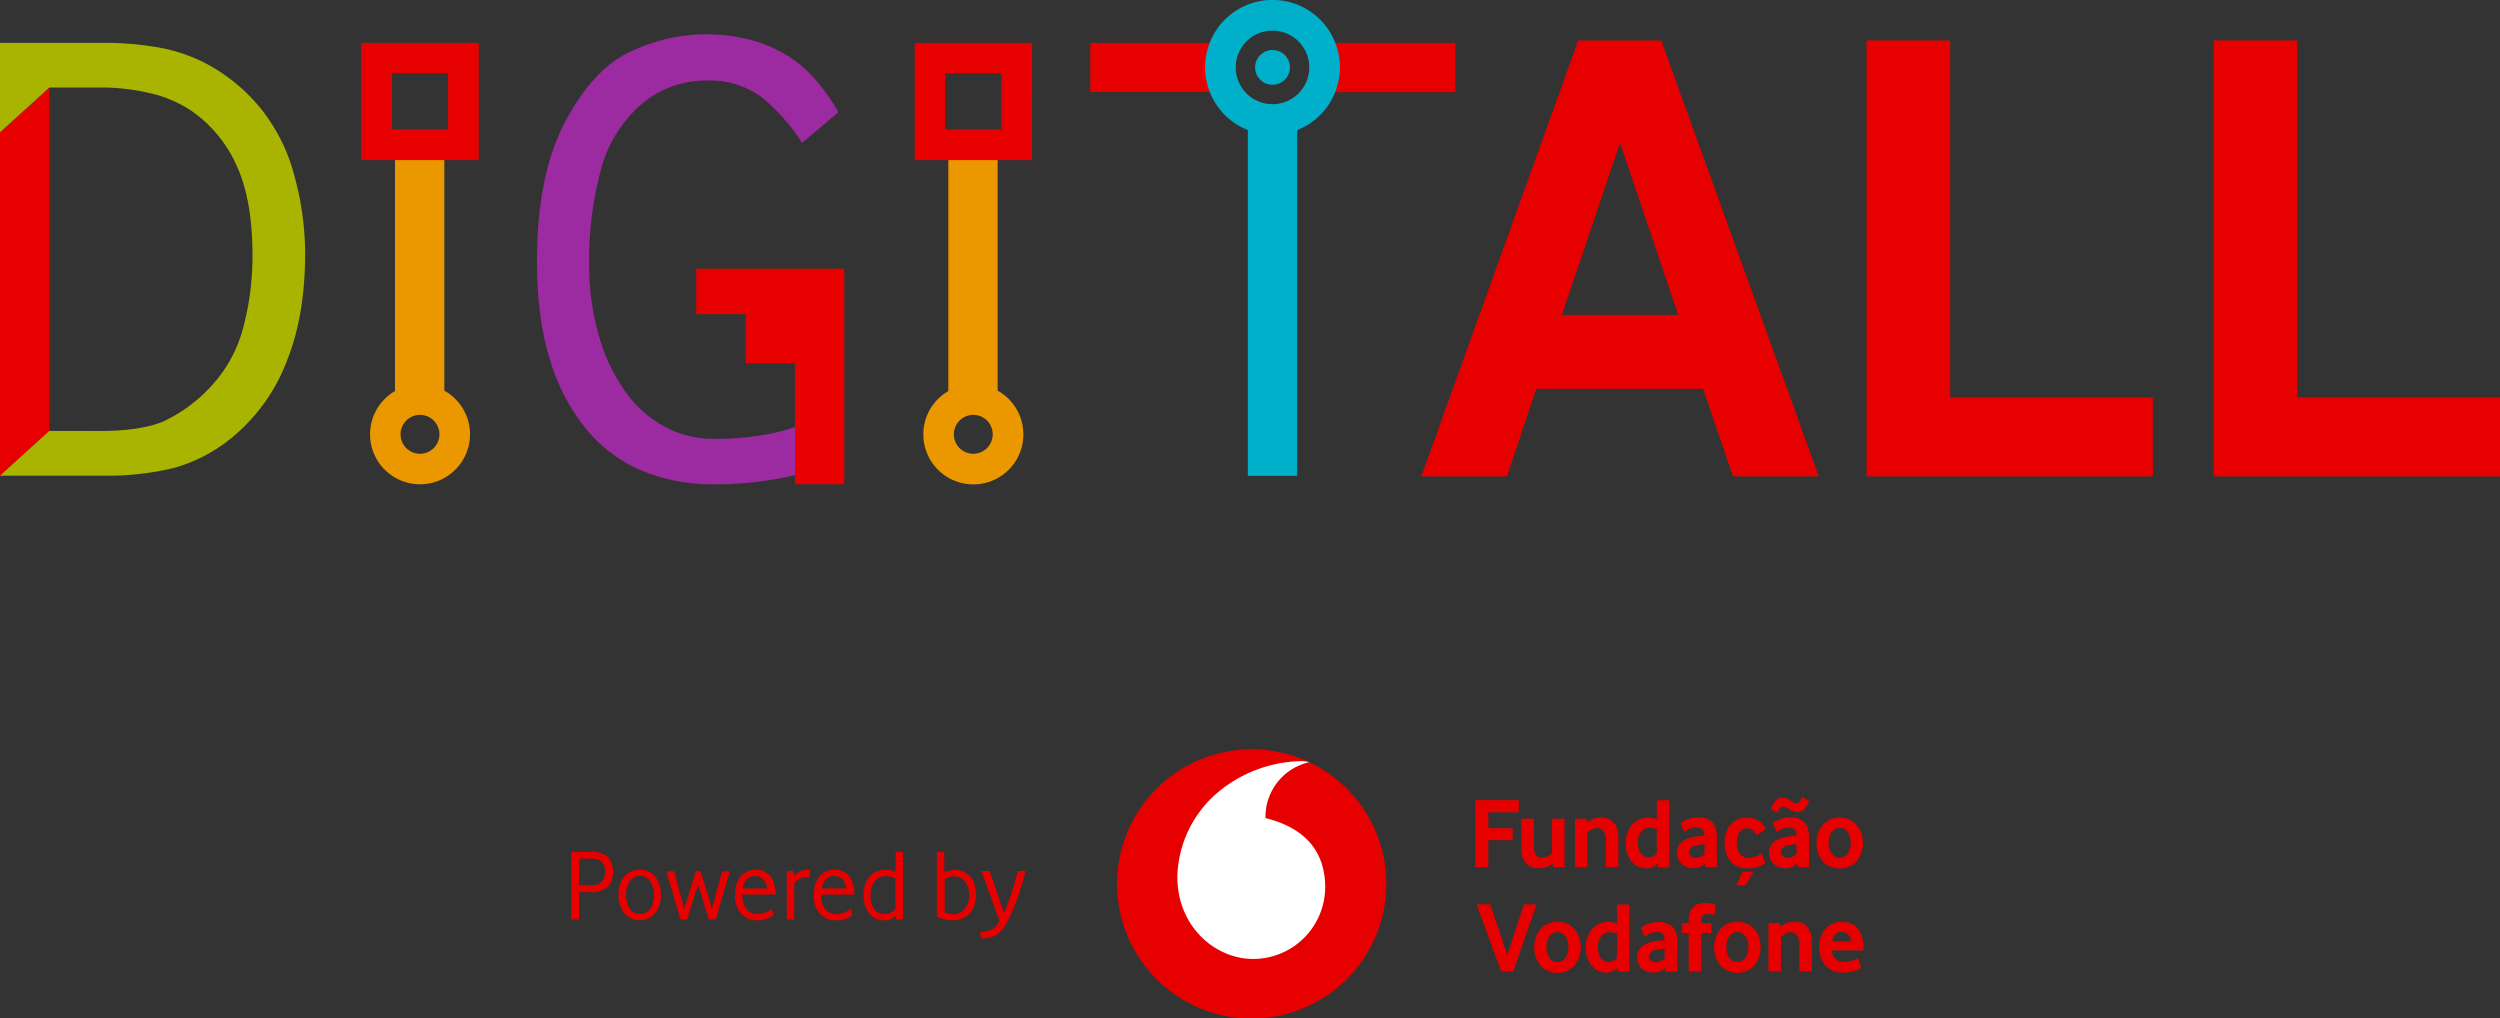
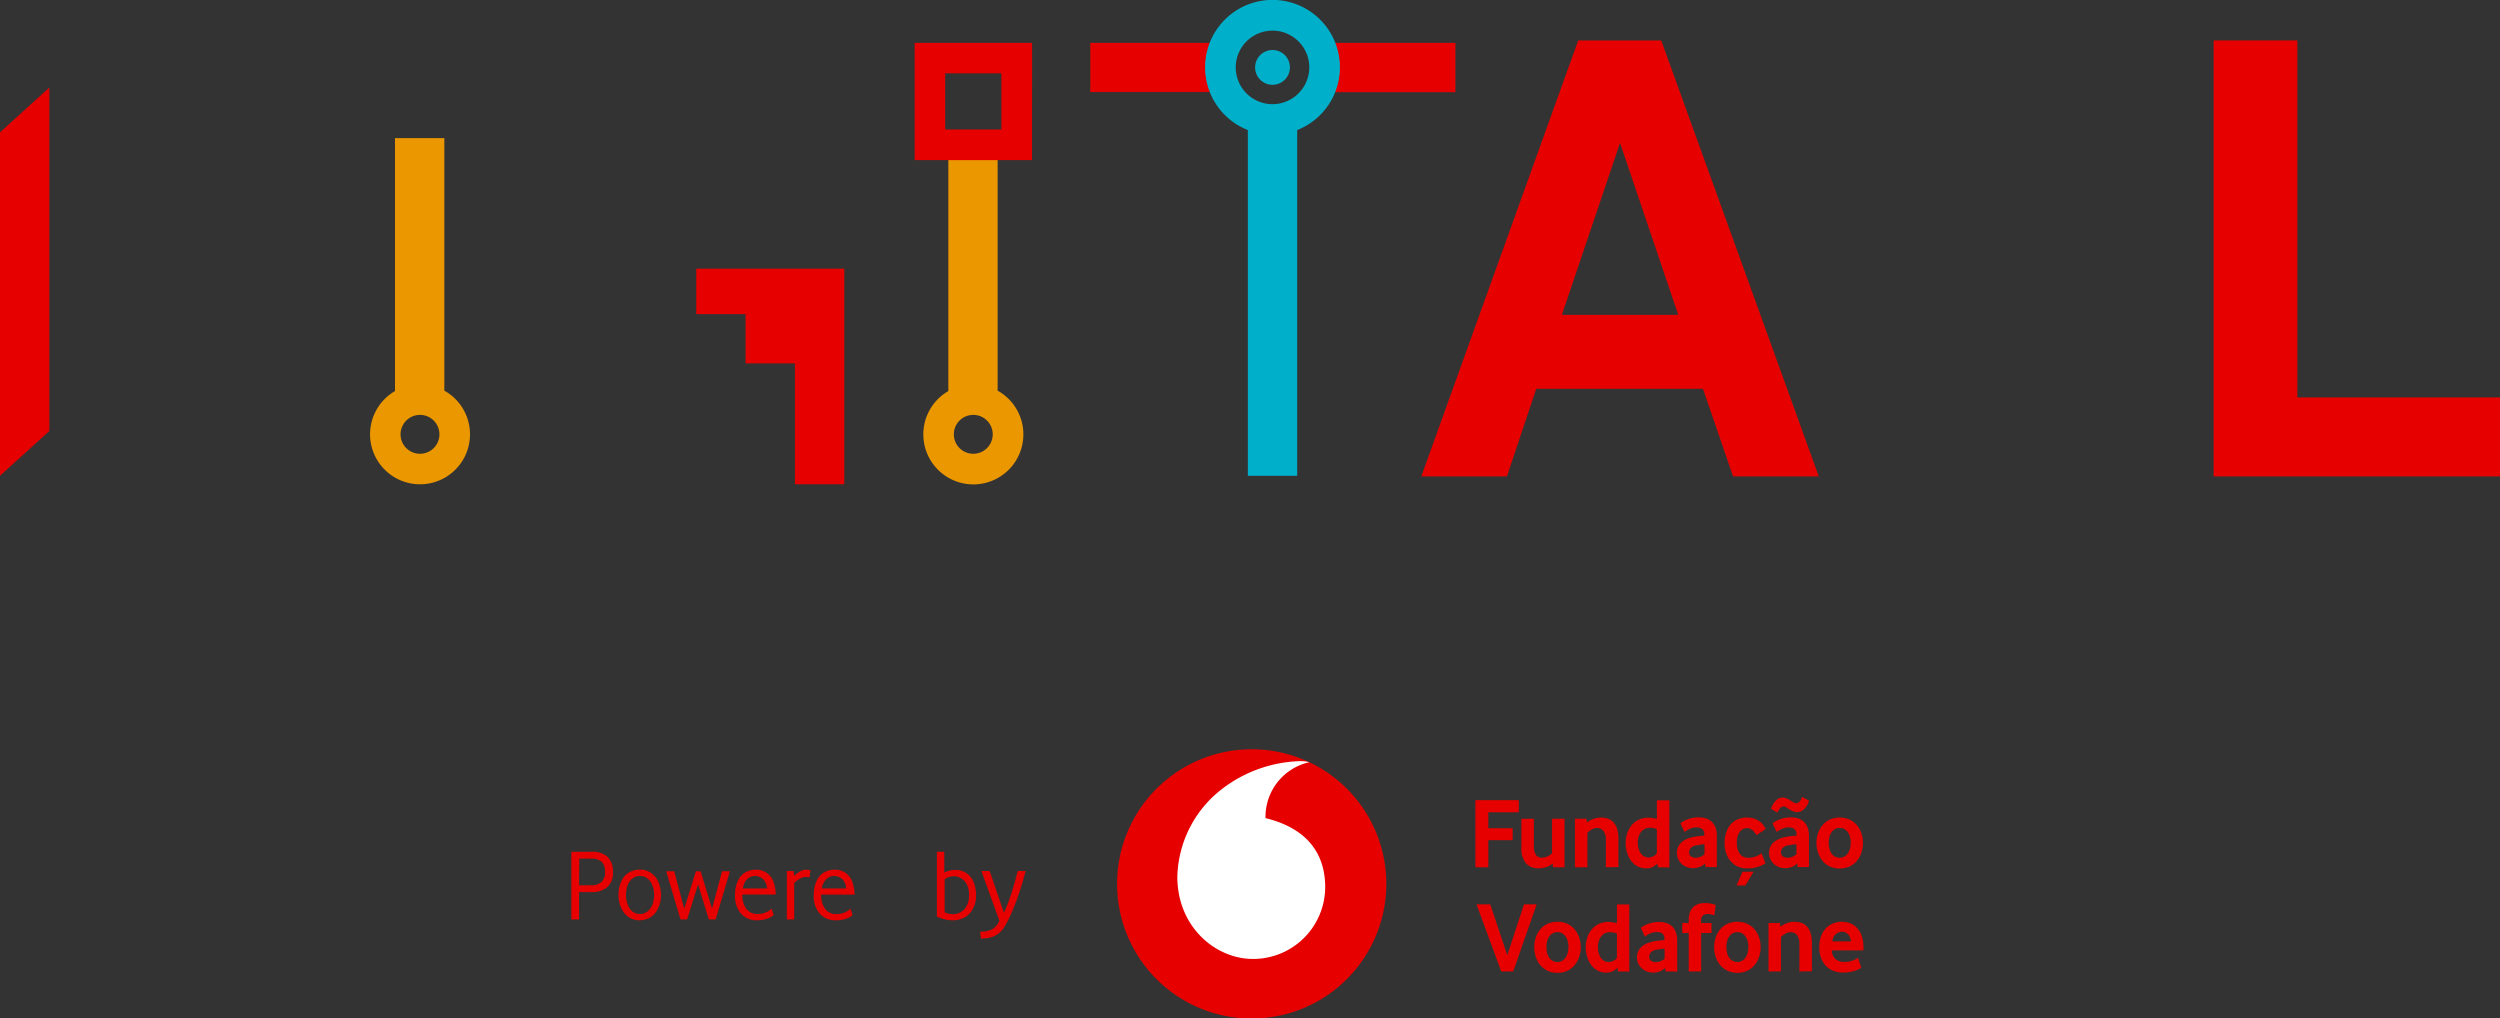
<svg xmlns="http://www.w3.org/2000/svg" viewBox="0 0 524.77 213.79">
  <rect x="0" y="0" width="524.77" height="213.79" fill="#333333" stroke="none" />
  <defs>
    <style>.cls-1{fill:#e60000;}.cls-2{fill:#fff;}.cls-3{fill:#eb9700;}.cls-4{fill:#00b0ca;}.cls-5{fill:#9c2aa0;}.cls-6{fill:#a8b400;}</style>
  </defs>
  <g id="Layer_2" data-name="Layer 2">
    <g id="Layer_1-2" data-name="Layer 1">
      <path class="cls-1" d="M119.93,193V178.8h4.2a4.78,4.78,0,0,1,3.43,1.08,4.3,4.3,0,0,1,1.11,3.21,3.94,3.94,0,0,1-1.18,3.11,4.92,4.92,0,0,1-3.42,1.06h-2.52V193Zm1.62-7.17h2.62a3,3,0,0,0,2-.64A2.58,2.58,0,0,0,127,183a2.72,2.72,0,0,0-.73-2.12,3,3,0,0,0-2.07-.65h-2.6Z" />
      <path class="cls-1" d="M134.33,193.18a4,4,0,0,1-2-.46,4.13,4.13,0,0,1-1.39-1.2,5.62,5.62,0,0,1-.84-1.72,6.93,6.93,0,0,1-.28-2,6.53,6.53,0,0,1,.61-2.82,3.86,3.86,0,0,1,1.68-1.88,4.51,4.51,0,0,1,2.18-.56,3.92,3.92,0,0,1,2.63.9,4.56,4.56,0,0,1,1.45,2.15,7.66,7.66,0,0,1,.39,2.25,6.46,6.46,0,0,1-.66,2.9,4.05,4.05,0,0,1-1.69,1.87A4.56,4.56,0,0,1,134.33,193.18Zm0-1.32a2.42,2.42,0,0,0,1.72-.67,3.44,3.44,0,0,0,1-1.64,6.64,6.64,0,0,0,.26-1.69,5.23,5.23,0,0,0-.44-2.15,3,3,0,0,0-1.11-1.41,2.55,2.55,0,0,0-1.4-.43,2.44,2.44,0,0,0-1.8.72,3.36,3.36,0,0,0-.93,1.61,6.75,6.75,0,0,0-.22,1.64,5.51,5.51,0,0,0,.43,2.21,2.86,2.86,0,0,0,1.1,1.41A2.73,2.73,0,0,0,134.33,191.86Z" />
      <path class="cls-1" d="M142.84,193l-3-10.12h1.68l2.11,7.87,2.44-7.87h1l2.39,7.85,2.11-7.85h1.65l-3,10.12h-1.43l-2.26-7.34-2.3,7.34Z" />
      <path class="cls-1" d="M159,193.18a4.49,4.49,0,0,1-3.44-1.37,5.65,5.65,0,0,1-1.27-4,6.55,6.55,0,0,1,.65-3,3.72,3.72,0,0,1,1.64-1.76,4.46,4.46,0,0,1,2-.49,3.8,3.8,0,0,1,3.87,2.82,8.31,8.31,0,0,1,.38,2.39h-7a4.75,4.75,0,0,0,.83,3,2.83,2.83,0,0,0,2.39,1.08,4.16,4.16,0,0,0,1.66-.31,5.31,5.31,0,0,0,1.29-.81l.4,1.34a3.6,3.6,0,0,1-1.43.78A6.29,6.29,0,0,1,159,193.18Zm-3-6.68H161a2.92,2.92,0,0,0-.46-1.5,2.25,2.25,0,0,0-1-.89,2.76,2.76,0,0,0-1-.24,2.43,2.43,0,0,0-1.65.61A3.33,3.33,0,0,0,155.94,186.5Z" />
      <path class="cls-1" d="M165.16,193V182.83h1.4l.15,1a7.23,7.23,0,0,1,1.2-.9,2.53,2.53,0,0,1,1.34-.37,4.08,4.08,0,0,1,.87.1l-.19,1.51a3.49,3.49,0,0,0-.76-.09,2.57,2.57,0,0,0-1.33.4,5.59,5.59,0,0,0-1.13.88V193Z" />
      <path class="cls-1" d="M175.53,193.18a4.49,4.49,0,0,1-3.44-1.37,5.65,5.65,0,0,1-1.27-4,6.55,6.55,0,0,1,.65-3,3.72,3.72,0,0,1,1.64-1.76,4.46,4.46,0,0,1,2-.49A3.8,3.8,0,0,1,179,185.4a8.31,8.31,0,0,1,.38,2.39h-7a4.75,4.75,0,0,0,.83,3,2.82,2.82,0,0,0,2.39,1.08,4.16,4.16,0,0,0,1.66-.31,5.31,5.31,0,0,0,1.29-.81l.4,1.34a3.6,3.6,0,0,1-1.43.78A6.29,6.29,0,0,1,175.53,193.18Zm-3-6.68h5.08a2.91,2.91,0,0,0-.45-1.5,2.25,2.25,0,0,0-1-.89,2.76,2.76,0,0,0-1-.24,2.43,2.43,0,0,0-1.65.61A3.33,3.33,0,0,0,172.5,186.5Z" />
-       <path class="cls-1" d="M185.51,193.18a3.75,3.75,0,0,1-3.14-1.55,5.24,5.24,0,0,1-.83-1.71,7.56,7.56,0,0,1-.29-2.13,6,6,0,0,1,.68-2.86,4.15,4.15,0,0,1,1.72-1.81,4.71,4.71,0,0,1,2.2-.54,6.52,6.52,0,0,1,1.27.11,5.81,5.81,0,0,1,.88.27V178.8h1.54V193h-1.42l-.12-.83a3.42,3.42,0,0,1-1.14.82A3.61,3.61,0,0,1,185.51,193.18Zm.26-1.32a2.75,2.75,0,0,0,1.19-.26,2.92,2.92,0,0,0,1-.88v-6.34a4,4,0,0,0-1-.35,4.28,4.28,0,0,0-.93-.14,3.08,3.08,0,0,0-2,.7,3.26,3.26,0,0,0-1.07,1.62,6.72,6.72,0,0,0-.24,1.67,5.64,5.64,0,0,0,.43,2.31,2.66,2.66,0,0,0,1.12,1.33A3.12,3.12,0,0,0,185.77,191.86Z" />
      <path class="cls-1" d="M200.12,193.18a7.43,7.43,0,0,1-2-.24,10.88,10.88,0,0,1-1.46-.52V178.8h1.55v4.35a5.07,5.07,0,0,1,1.2-.42,4.9,4.9,0,0,1,1.13-.13,4,4,0,0,1,2.43.76,4.09,4.09,0,0,1,1.48,2,7.57,7.57,0,0,1,.44,2.53,5.74,5.74,0,0,1-.8,3.1,4.16,4.16,0,0,1-1.89,1.72A5.33,5.33,0,0,1,200.12,193.18Zm-.21-1.29a3.2,3.2,0,0,0,2.57-1.1,4.35,4.35,0,0,0,.93-2.93,4.59,4.59,0,0,0-.51-2.27,3,3,0,0,0-2.61-1.66,4,4,0,0,0-1,.14,3.35,3.35,0,0,0-1,.5v6.93a3.77,3.77,0,0,0,.8.28A3.84,3.84,0,0,0,199.91,191.89Z" />
      <path class="cls-1" d="M205.91,197l-.17-1.44a5.34,5.34,0,0,0,2.31-.39,3.39,3.39,0,0,0,1.26-1.05c.2-.33.35-.61.47-.85L206,182.83h1.74l3,8.8a39.76,39.76,0,0,0,1.55-4.1c.49-1.51.93-3.07,1.34-4.7h1.66a64.41,64.41,0,0,1-1.91,6.18c-.61,1.61-1.14,2.88-1.61,3.83q-.41.81-.84,1.56a5.54,5.54,0,0,1-1.07,1.34,4.91,4.91,0,0,1-1.59.93A7.66,7.66,0,0,1,205.91,197Z" />
      <path class="cls-1" d="M291,185.53a28.26,28.26,0,1,1-28.25-28.25A28.25,28.25,0,0,1,291,185.53" />
      <path class="cls-2" d="M263,201.29c-7.76,0-15.84-6.6-15.87-17.24a24,24,0,0,1,8.62-17.83,28.21,28.21,0,0,1,17.1-6.45,7.36,7.36,0,0,1,2,.22,11.74,11.74,0,0,0-9.21,11.28,2.69,2.69,0,0,0,0,.46c8.6,2.1,12.51,7.29,12.53,14.47A15.12,15.12,0,0,1,263,201.29" />
      <polygon class="cls-1" points="309.7 182.05 309.7 167.96 318.81 167.96 318.81 170.51 312.41 170.51 312.41 173.85 317.52 173.85 317.52 176.36 312.41 176.36 312.41 182.05 309.7 182.05" />
      <path class="cls-1" d="M323,182.26a3.38,3.38,0,0,1-2.72-1.08,4.87,4.87,0,0,1-.93-3.25v-6.07h2.62v5.79a3.28,3.28,0,0,0,.38,1.71,1.38,1.38,0,0,0,1.31.66,2.45,2.45,0,0,0,1.28-.31,4.6,4.6,0,0,0,.85-.58v-7.27h2.62v10.19H326l-.08-.81a3.84,3.84,0,0,1-1.45.81,5.44,5.44,0,0,1-1.47.21" />
      <path class="cls-1" d="M337.08,182.05v-5.81a2.92,2.92,0,0,0-.49-1.8,1.6,1.6,0,0,0-1.35-.63,2.11,2.11,0,0,0-1.13.31,5.1,5.1,0,0,0-.9.7v7.23h-2.62V171.86H333l.12.81a4.63,4.63,0,0,1,4.42-.82,3,3,0,0,1,1.16.77,3.45,3.45,0,0,1,.75,1.38,6.7,6.7,0,0,1,.27,2v6Z" />
      <path class="cls-1" d="M348,182.05l-.11-.78a3.26,3.26,0,0,1-.95.7,2.88,2.88,0,0,1-1.39.31,3.8,3.8,0,0,1-1.85-.44,4.27,4.27,0,0,1-1.35-1.19,5.44,5.44,0,0,1-.83-1.71,7.16,7.16,0,0,1-.28-2,6.38,6.38,0,0,1,.29-1.94,5.24,5.24,0,0,1,.9-1.7,4.58,4.58,0,0,1,1.5-1.21,4.74,4.74,0,0,1,2.13-.45,6,6,0,0,1,1.73.29V168h2.62v14.09Zm-.21-8a4.08,4.08,0,0,0-1.41-.29,2.45,2.45,0,0,0-1.16.25,2.32,2.32,0,0,0-.8.69,3.07,3.07,0,0,0-.47,1,3.77,3.77,0,0,0-.16,1.11,5.43,5.43,0,0,0,.14,1.22,3.13,3.13,0,0,0,.42,1,2.37,2.37,0,0,0,.71.7,2,2,0,0,0,1,.26,2.18,2.18,0,0,0,1-.26,1.75,1.75,0,0,0,.72-.63Z" />
      <path class="cls-1" d="M358,182l-.1-.76a2.91,2.91,0,0,1-1.09.73,3.7,3.7,0,0,1-1.44.27,3.56,3.56,0,0,1-1.26-.22,3.31,3.31,0,0,1-1.07-.64,3.07,3.07,0,0,1-.75-1,3.15,3.15,0,0,1-.29-1.36,2.85,2.85,0,0,1,.3-1.34,3.09,3.09,0,0,1,.8-1,4.71,4.71,0,0,1,1.17-.65,7,7,0,0,1,1.38-.38,8.7,8.7,0,0,1,1.11-.16l1-.1v-.14a1.49,1.49,0,0,0-.44-1.21,1.83,1.83,0,0,0-1.2-.36,3.28,3.28,0,0,0-.84.11,4.45,4.45,0,0,0-.73.26,5.58,5.58,0,0,0-.56.32,4,4,0,0,0-.39.29l-.87-1.84a3.69,3.69,0,0,1,.52-.36,5.49,5.49,0,0,1,.84-.41,6.61,6.61,0,0,1,2.47-.48,5,5,0,0,1,1.54.22,3.14,3.14,0,0,1,1.2.7,3.26,3.26,0,0,1,.79,1.2,4.84,4.84,0,0,1,.29,1.76V182Zm-.21-4.77c-.28,0-.57,0-.87.08s-.58.08-.85.13a2,2,0,0,0-1.18.58,1.43,1.43,0,0,0-.33.9,1,1,0,0,0,.37.82,1.64,1.64,0,0,0,1.05.3,2.45,2.45,0,0,0,1-.21,3,3,0,0,0,.82-.53Z" />
      <path class="cls-1" d="M370.59,181.18c-.09.07-.25.17-.46.3a6,6,0,0,1-.79.37,6.8,6.8,0,0,1-1.11.3,6.93,6.93,0,0,1-1.44.13A5.2,5.2,0,0,1,365,182a4.12,4.12,0,0,1-1.51-1,4.69,4.69,0,0,1-1.06-1.65A6.37,6.37,0,0,1,362,177a6.85,6.85,0,0,1,.38-2.37,5.07,5.07,0,0,1,1-1.69,4.25,4.25,0,0,1,1.5-1,4.89,4.89,0,0,1,1.78-.33,4.82,4.82,0,0,1,1.55.23,4.76,4.76,0,0,1,1.15.58,3.26,3.26,0,0,1,.79.78,5.18,5.18,0,0,1,.5.8l-1.94,1.31a4.84,4.84,0,0,0-.8-1,1.67,1.67,0,0,0-1.23-.47,1.88,1.88,0,0,0-1.47.75,3.59,3.59,0,0,0-.62,2.33,3.72,3.72,0,0,0,.63,2.33,2.22,2.22,0,0,0,1.84.8,4,4,0,0,0,1-.12,4.4,4.4,0,0,0,.8-.27,3.18,3.18,0,0,0,.88-.6Zm-6.08,4.69,1.25-2.89h2.32l-1.71,2.89Z" />
      <path class="cls-1" d="M377.34,182l-.1-.76a2.91,2.91,0,0,1-1.09.73,3.7,3.7,0,0,1-1.44.27,3.56,3.56,0,0,1-1.26-.22,3.31,3.31,0,0,1-1.07-.64,3.07,3.07,0,0,1-.75-1,3.15,3.15,0,0,1-.29-1.36,2.85,2.85,0,0,1,.3-1.34,3.09,3.09,0,0,1,.8-1,4.71,4.71,0,0,1,1.17-.65,7,7,0,0,1,1.38-.38,8.7,8.7,0,0,1,1.11-.16l1-.1v-.14a1.49,1.49,0,0,0-.44-1.21,1.83,1.83,0,0,0-1.2-.36,3.28,3.28,0,0,0-.84.11,4.45,4.45,0,0,0-.73.26,5.58,5.58,0,0,0-.56.32,4,4,0,0,0-.39.29l-.87-1.84a3.69,3.69,0,0,1,.52-.36,5.49,5.49,0,0,1,.84-.41,6.61,6.61,0,0,1,2.47-.48,5,5,0,0,1,1.54.22,3.14,3.14,0,0,1,1.2.7,3.26,3.26,0,0,1,.79,1.2,4.84,4.84,0,0,1,.29,1.76V182Zm-4.16-11.4-1.44-.8a4.64,4.64,0,0,1,1-1.74,2,2,0,0,1,1.39-.65,2.19,2.19,0,0,1,.83.16,4.81,4.81,0,0,1,.88.47,8.18,8.18,0,0,0,.74.44,1.32,1.32,0,0,0,.53.13.88.88,0,0,0,.53-.24,2.72,2.72,0,0,0,.63-1.09l1.46.78a3.81,3.81,0,0,1-1,1.75,2.12,2.12,0,0,1-1.46.66,2.25,2.25,0,0,1-.85-.16,4.35,4.35,0,0,1-.9-.47,6.19,6.19,0,0,0-.68-.43.93.93,0,0,0-.48-.14,1,1,0,0,0-.56.24,2.64,2.64,0,0,0-.67,1.09m3.95,6.63c-.28,0-.57,0-.87.08s-.58.08-.85.13a2,2,0,0,0-1.18.58,1.43,1.43,0,0,0-.33.9,1,1,0,0,0,.37.82,1.64,1.64,0,0,0,1.05.3,2.45,2.45,0,0,0,1-.21,3,3,0,0,0,.82-.53Z" />
      <path class="cls-1" d="M391.05,176.91a6.52,6.52,0,0,1-.3,2,5.56,5.56,0,0,1-.91,1.72,4.34,4.34,0,0,1-1.52,1.22,5.13,5.13,0,0,1-4.29,0,4.34,4.34,0,0,1-1.52-1.22,5.36,5.36,0,0,1-.91-1.72,6.23,6.23,0,0,1-.31-2,6.11,6.11,0,0,1,.31-1.94,5.26,5.26,0,0,1,.91-1.7,4.55,4.55,0,0,1,1.52-1.21,5.31,5.31,0,0,1,4.28,0,4.76,4.76,0,0,1,1.52,1.21,5.28,5.28,0,0,1,.92,1.7,6.39,6.39,0,0,1,.3,1.94m-2.57,0a4.83,4.83,0,0,0-.15-1.21,2.86,2.86,0,0,0-.45-1,2.13,2.13,0,0,0-.71-.66,2,2,0,0,0-1-.24,2,2,0,0,0-1,.24,2.26,2.26,0,0,0-.72.66,2.84,2.84,0,0,0-.44,1,4.83,4.83,0,0,0-.15,1.21,4.69,4.69,0,0,0,.15,1.22,3.3,3.3,0,0,0,.43,1,2.2,2.2,0,0,0,.72.67,2.2,2.2,0,0,0,2,0,2.27,2.27,0,0,0,.71-.67,3.09,3.09,0,0,0,.45-1,4.69,4.69,0,0,0,.15-1.22" />
      <polygon class="cls-1" points="315.12 203.92 309.93 189.83 312.82 189.83 316.39 200.5 319.9 189.83 322.56 189.83 317.64 203.92 315.12 203.92" />
      <path class="cls-1" d="M331.81,198.79a6.21,6.21,0,0,1-.31,2,5.12,5.12,0,0,1-.91,1.73,4.48,4.48,0,0,1-1.52,1.22,4.66,4.66,0,0,1-2.14.47,4.73,4.73,0,0,1-2.15-.47,4.58,4.58,0,0,1-1.52-1.22,5.5,5.5,0,0,1-.91-1.73,6.5,6.5,0,0,1-.3-2,6.39,6.39,0,0,1,.3-1.94,5.35,5.35,0,0,1,.91-1.7,4.43,4.43,0,0,1,1.52-1.21,4.86,4.86,0,0,1,2.15-.45,4.71,4.71,0,0,1,2.13.45,4.53,4.53,0,0,1,1.52,1.21,5,5,0,0,1,.92,1.7,6.11,6.11,0,0,1,.31,1.94m-2.58,0a4.78,4.78,0,0,0-.15-1.21,2.67,2.67,0,0,0-.44-1,2.26,2.26,0,0,0-.72-.66,2.09,2.09,0,0,0-2,0,2.07,2.07,0,0,0-.72.66,2.86,2.86,0,0,0-.45,1,5.34,5.34,0,0,0,0,2.43,3.25,3.25,0,0,0,.44,1,2,2,0,0,0,.72.67,1.9,1.9,0,0,0,1,.25,1.87,1.87,0,0,0,1-.25,2.18,2.18,0,0,0,.72-.67,2.83,2.83,0,0,0,.44-1,4.74,4.74,0,0,0,.15-1.22" />
      <path class="cls-1" d="M339.63,203.92l-.11-.78a3.23,3.23,0,0,1-.95.71,3,3,0,0,1-1.39.31,3.7,3.7,0,0,1-1.85-.45,4,4,0,0,1-1.35-1.18,5.24,5.24,0,0,1-.83-1.71,7.17,7.17,0,0,1-.29-2,6.39,6.39,0,0,1,.3-1.94,4.94,4.94,0,0,1,.89-1.7,4.49,4.49,0,0,1,1.51-1.21,4.71,4.71,0,0,1,2.13-.45,5.85,5.85,0,0,1,1.72.29v-3.95H342v14.09Zm-.22-7.94a3.8,3.8,0,0,0-1.4-.3,2.45,2.45,0,0,0-1.16.26,2.32,2.32,0,0,0-.8.69,3,3,0,0,0-.47,1,3.79,3.79,0,0,0-.16,1.12,5.43,5.43,0,0,0,.14,1.22,3.16,3.16,0,0,0,.42,1,2.16,2.16,0,0,0,.71.7,1.89,1.89,0,0,0,1,.27,2.11,2.11,0,0,0,1-.27,1.69,1.69,0,0,0,.71-.62Z" />
      <path class="cls-1" d="M349.62,203.91l-.11-.76a2.81,2.81,0,0,1-1.08.74,3.77,3.77,0,0,1-1.44.27,3.56,3.56,0,0,1-1.26-.23,3.12,3.12,0,0,1-1.07-.63,3.07,3.07,0,0,1-.75-1,3,3,0,0,1-.29-1.37,2.87,2.87,0,0,1,1.1-2.32,4.15,4.15,0,0,1,1.17-.65,7,7,0,0,1,1.38-.38,7.22,7.22,0,0,1,1.11-.16l1-.1v-.15A1.48,1.48,0,0,0,349,196a1.83,1.83,0,0,0-1.2-.36,3.73,3.73,0,0,0-1.57.37,5.58,5.58,0,0,0-.56.32,2.5,2.5,0,0,0-.39.28l-.87-1.84a4.1,4.1,0,0,1,.52-.35,5.46,5.46,0,0,1,.84-.42,7.45,7.45,0,0,1,1.12-.33,5.74,5.74,0,0,1,1.34-.14,5,5,0,0,1,1.55.22,3.14,3.14,0,0,1,1.2.7,3.11,3.11,0,0,1,.79,1.2,4.8,4.8,0,0,1,.29,1.76v6.54Zm-.21-4.76c-.29,0-.58,0-.87.07s-.58.08-.85.14a2,2,0,0,0-1.18.58,1.43,1.43,0,0,0-.33.9,1,1,0,0,0,.37.81,1.58,1.58,0,0,0,1.05.31,2.45,2.45,0,0,0,1-.21,3,3,0,0,0,.82-.53Z" />
      <path class="cls-1" d="M359.86,192.16a2.54,2.54,0,0,0-.5-.18,3.31,3.31,0,0,0-1-.12,1.31,1.31,0,0,0-.92.33,1.35,1.35,0,0,0-.37,1.07v.48h2.19v2.11h-2.17v8.07h-2.62v-8.07h-1.35v-2.11h1.35v-.55a4.88,4.88,0,0,1,.25-1.68,3,3,0,0,1,.71-1.12,2.69,2.69,0,0,1,1.07-.63,4.36,4.36,0,0,1,1.33-.2,5.74,5.74,0,0,1,1.57.18,5.2,5.2,0,0,1,.73.24Z" />
      <path class="cls-1" d="M369.57,198.79a6.5,6.5,0,0,1-.3,2,5.5,5.5,0,0,1-.91,1.73,4.58,4.58,0,0,1-1.52,1.22,5.13,5.13,0,0,1-4.29,0,4.58,4.58,0,0,1-1.52-1.22,5.3,5.3,0,0,1-.91-1.73,6.51,6.51,0,0,1-.31-2,6.4,6.4,0,0,1,.31-1.94,5.16,5.16,0,0,1,.91-1.7,4.43,4.43,0,0,1,1.52-1.21,5.31,5.31,0,0,1,4.28,0,4.63,4.63,0,0,1,1.52,1.21,5.18,5.18,0,0,1,.92,1.7,6.39,6.39,0,0,1,.3,1.94m-2.57,0a4.78,4.78,0,0,0-.15-1.21,2.86,2.86,0,0,0-.45-1,2.13,2.13,0,0,0-.71-.66,2,2,0,0,0-1-.25,2,2,0,0,0-1,.25,2.26,2.26,0,0,0-.72.66,2.84,2.84,0,0,0-.44,1,5,5,0,0,0,0,2.43,3.24,3.24,0,0,0,.43,1,2,2,0,0,0,.72.67,2.12,2.12,0,0,0,2,0,2.06,2.06,0,0,0,.71-.67,3,3,0,0,0,.45-1,4.74,4.74,0,0,0,.15-1.22" />
      <path class="cls-1" d="M377.71,203.92v-5.81a2.91,2.91,0,0,0-.49-1.79,1.61,1.61,0,0,0-1.35-.64,2.12,2.12,0,0,0-1.13.32,4.67,4.67,0,0,0-.9.7v7.22h-2.62V193.74h2.39l.12.8a4.85,4.85,0,0,1,1.39-.78,4.64,4.64,0,0,1,1.55-.27,4.38,4.38,0,0,1,1.48.24,2.85,2.85,0,0,1,1.16.77,3.38,3.38,0,0,1,.75,1.38,6.63,6.63,0,0,1,.27,2v6Z" />
      <path class="cls-1" d="M384.53,199.49a2.43,2.43,0,0,0,.8,1.86,2.92,2.92,0,0,0,1.87.57,4.49,4.49,0,0,0,1-.1,4.1,4.1,0,0,0,.83-.24,5.17,5.17,0,0,0,.62-.3A1.88,1.88,0,0,0,390,201l.7,2.13a5.29,5.29,0,0,1-.48.29,5.35,5.35,0,0,1-.81.34,10.73,10.73,0,0,1-1.14.27,8.06,8.06,0,0,1-1.44.12,5.68,5.68,0,0,1-1.89-.32,4.33,4.33,0,0,1-1.58-1,4.8,4.8,0,0,1-1.07-1.66,6.25,6.25,0,0,1-.4-2.37,6.41,6.41,0,0,1,.37-2.28,4.73,4.73,0,0,1,1-1.67,4.42,4.42,0,0,1,1.5-1,4.67,4.67,0,0,1,1.83-.36,5,5,0,0,1,1.79.31,3.72,3.72,0,0,1,1.43,1,4.64,4.64,0,0,1,1,1.72,8.09,8.09,0,0,1,.35,2.51v.47Zm4-1.88a2.76,2.76,0,0,0-.23-.92,2.19,2.19,0,0,0-.44-.64,1.87,1.87,0,0,0-1.2-.47,2,2,0,0,0-1.3.51,2.14,2.14,0,0,0-.72,1.52Z" />
      <path class="cls-3" d="M93.27,82V29H82.91V82.09A10.49,10.49,0,1,0,93.27,82ZM88.16,95.25a4.08,4.08,0,1,1,4.08-4.08A4.08,4.08,0,0,1,88.16,95.25Z" />
-       <path class="cls-1" d="M100.49,33.61H75.83V9h24.66ZM82.26,27.18h11.8V15.39H82.26Z" />
      <path class="cls-1" d="M256.18,14.15A10.87,10.87,0,0,1,257.48,9H228.86V19.33h28.62A10.9,10.9,0,0,1,256.18,14.15Z" />
      <path class="cls-1" d="M276.74,9a10.77,10.77,0,0,1,1.31,5.18,10.91,10.91,0,0,1-1.31,5.18H305.5V9Z" />
      <path class="cls-4" d="M281.26,14.15A14.15,14.15,0,1,0,261.93,27.3V99.87h10.36V27.3A14.15,14.15,0,0,0,281.26,14.15Zm-14.15,7.72a7.72,7.72,0,1,1,7.72-7.72A7.74,7.74,0,0,1,267.11,21.87Zm3.65-7.72a3.65,3.65,0,1,1-3.65-3.65A3.64,3.64,0,0,1,270.76,14.15Z" />
      <polygon class="cls-1" points="146.15 56.4 146.15 65.94 156.5 65.94 156.5 76.28 166.86 76.28 166.86 89.65 166.86 99.73 166.86 99.73 166.86 101.65 177.22 101.65 177.22 96.47 177.22 91.29 177.22 56.4 146.15 56.4" />
-       <path class="cls-5" d="M159.84,91.36a59.85,59.85,0,0,1-10.16.75,21.27,21.27,0,0,1-10-2.46,24.14,24.14,0,0,1-8.25-7.22,37.94,37.94,0,0,1-5.65-11.72,54.31,54.31,0,0,1-2.12-15.81A73.06,73.06,0,0,1,126,36.16a27.46,27.46,0,0,1,8.31-14,20.84,20.84,0,0,1,14.18-5.25,18,18,0,0,1,11.45,3.55A40.24,40.24,0,0,1,168.36,30L176,23.55A45.37,45.37,0,0,0,171.42,17a26.1,26.1,0,0,0-5.92-5.18,29.19,29.19,0,0,0-7.77-3.41A38.33,38.33,0,0,0,147.51,7.2a37.31,37.31,0,0,0-14.79,3.47q-8,3.48-14,14.72t-6,29.37q0,12.54,2.93,21.4a41.17,41.17,0,0,0,7.91,14.51A30.15,30.15,0,0,0,135.24,99a38.36,38.36,0,0,0,14.31,2.66A73.21,73.21,0,0,0,166,99.94l.89-.21V89.65A45.14,45.14,0,0,1,159.84,91.36Z" />
      <path class="cls-1" d="M10.36,18.37v72.1L0,99.87V27.78Z" />
-       <path class="cls-6" d="M21,90.47q8.18,0,13.08-1.91a32,32,0,0,0,10.43-7.7,28.78,28.78,0,0,0,6.61-12.33A58.06,58.06,0,0,0,53,53.67q0-11.85-3.41-19.08A27.54,27.54,0,0,0,40.2,23.28a25.78,25.78,0,0,0-8.85-3.75,44,44,0,0,0-9.82-1.16H10.36L0,27.78V9H22.21a65.07,65.07,0,0,1,10.57.88,34.93,34.93,0,0,1,10,3.21,37.36,37.36,0,0,1,12,9.74,37.84,37.84,0,0,1,7.08,14.31,62.33,62.33,0,0,1,2.19,16q0,13.21-3.89,22.76A38.32,38.32,0,0,1,49.68,91a33.17,33.17,0,0,1-13.15,7.22,59,59,0,0,1-14.32,1.63H0l10.36-9.4Z" />
      <path class="cls-1" d="M298.34,100,331.28,8.49h17.43L381.78,100h-18l-6.31-18.39h-35L316.32,100Zm29.51-33.9h24.43L340.06,30Z" />
-       <path class="cls-1" d="M391.8,100V8.49h17.56V83.42H451.9V100Z" />
      <path class="cls-1" d="M464.66,100V8.49h17.57V83.42h42.54V100Z" />
      <path class="cls-3" d="M209.41,82V29H199.06V82.09A10.5,10.5,0,1,0,209.41,82Zm-5.1,13.25a4.08,4.08,0,1,1,4.07-4.08A4.08,4.08,0,0,1,204.31,95.25Z" />
      <path class="cls-1" d="M216.63,33.61H192V9h24.65Zm-18.22-6.43H210.2V15.39H198.41Z" />
    </g>
  </g>
</svg>